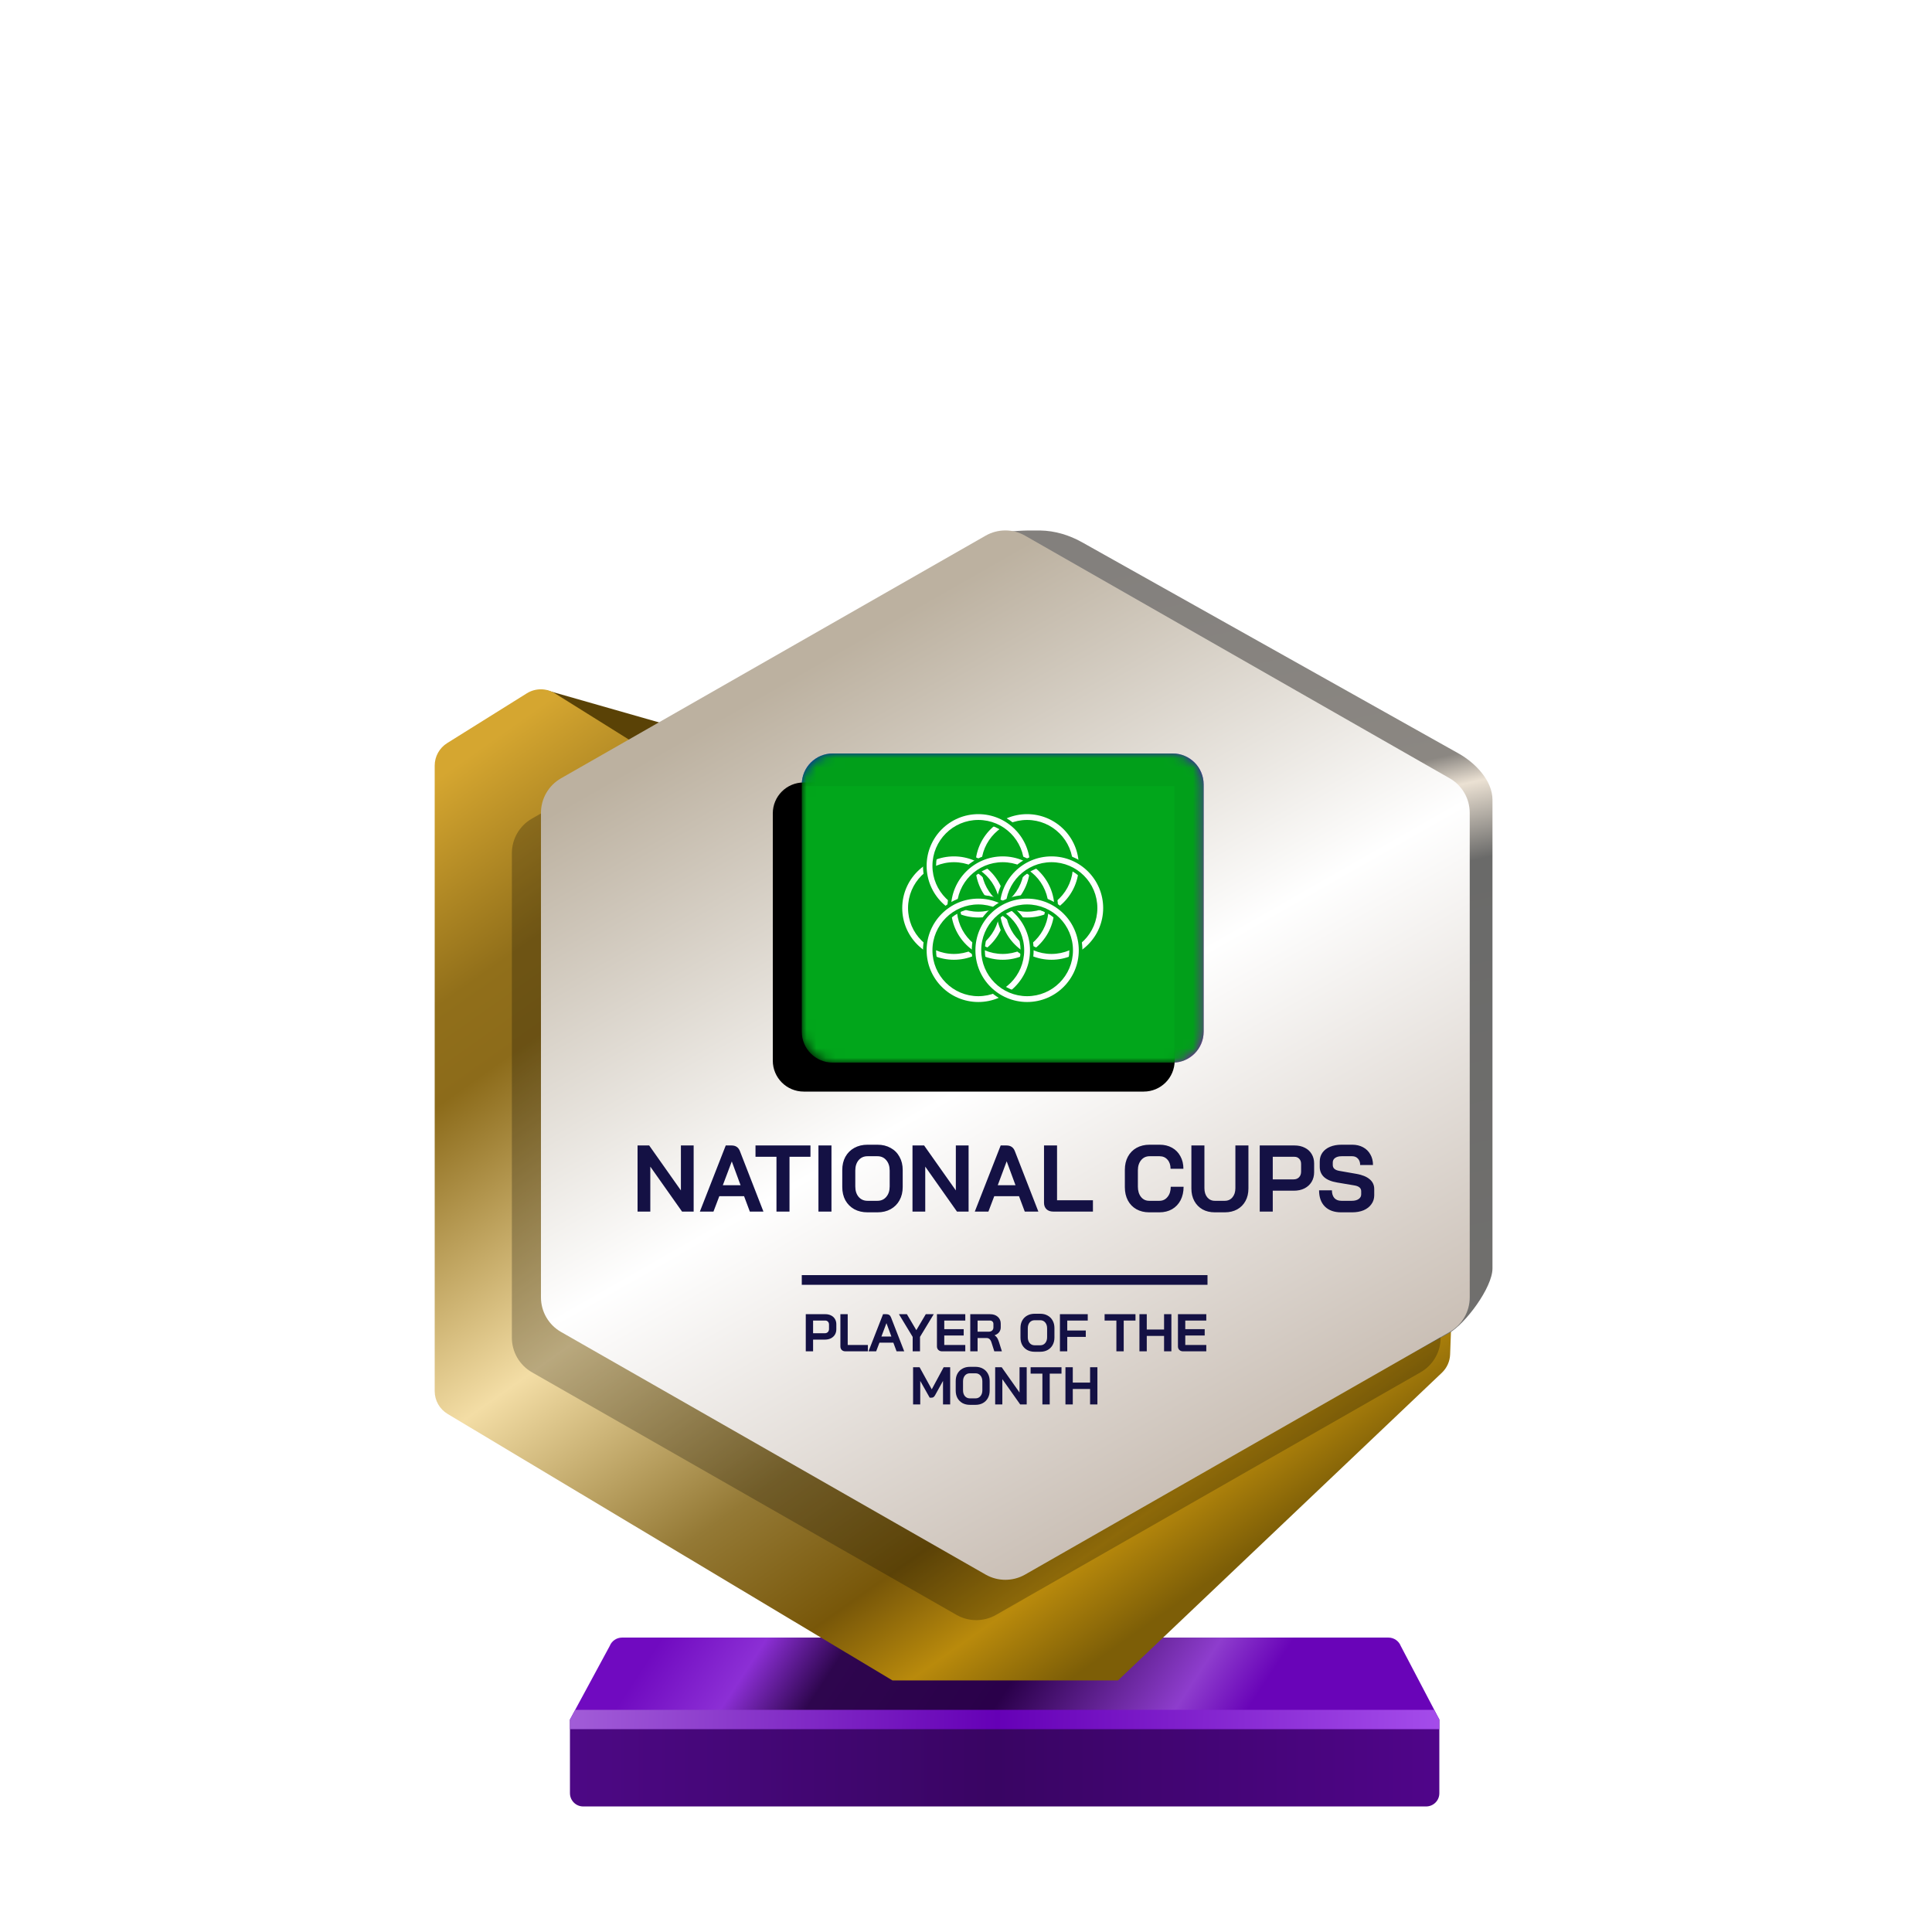
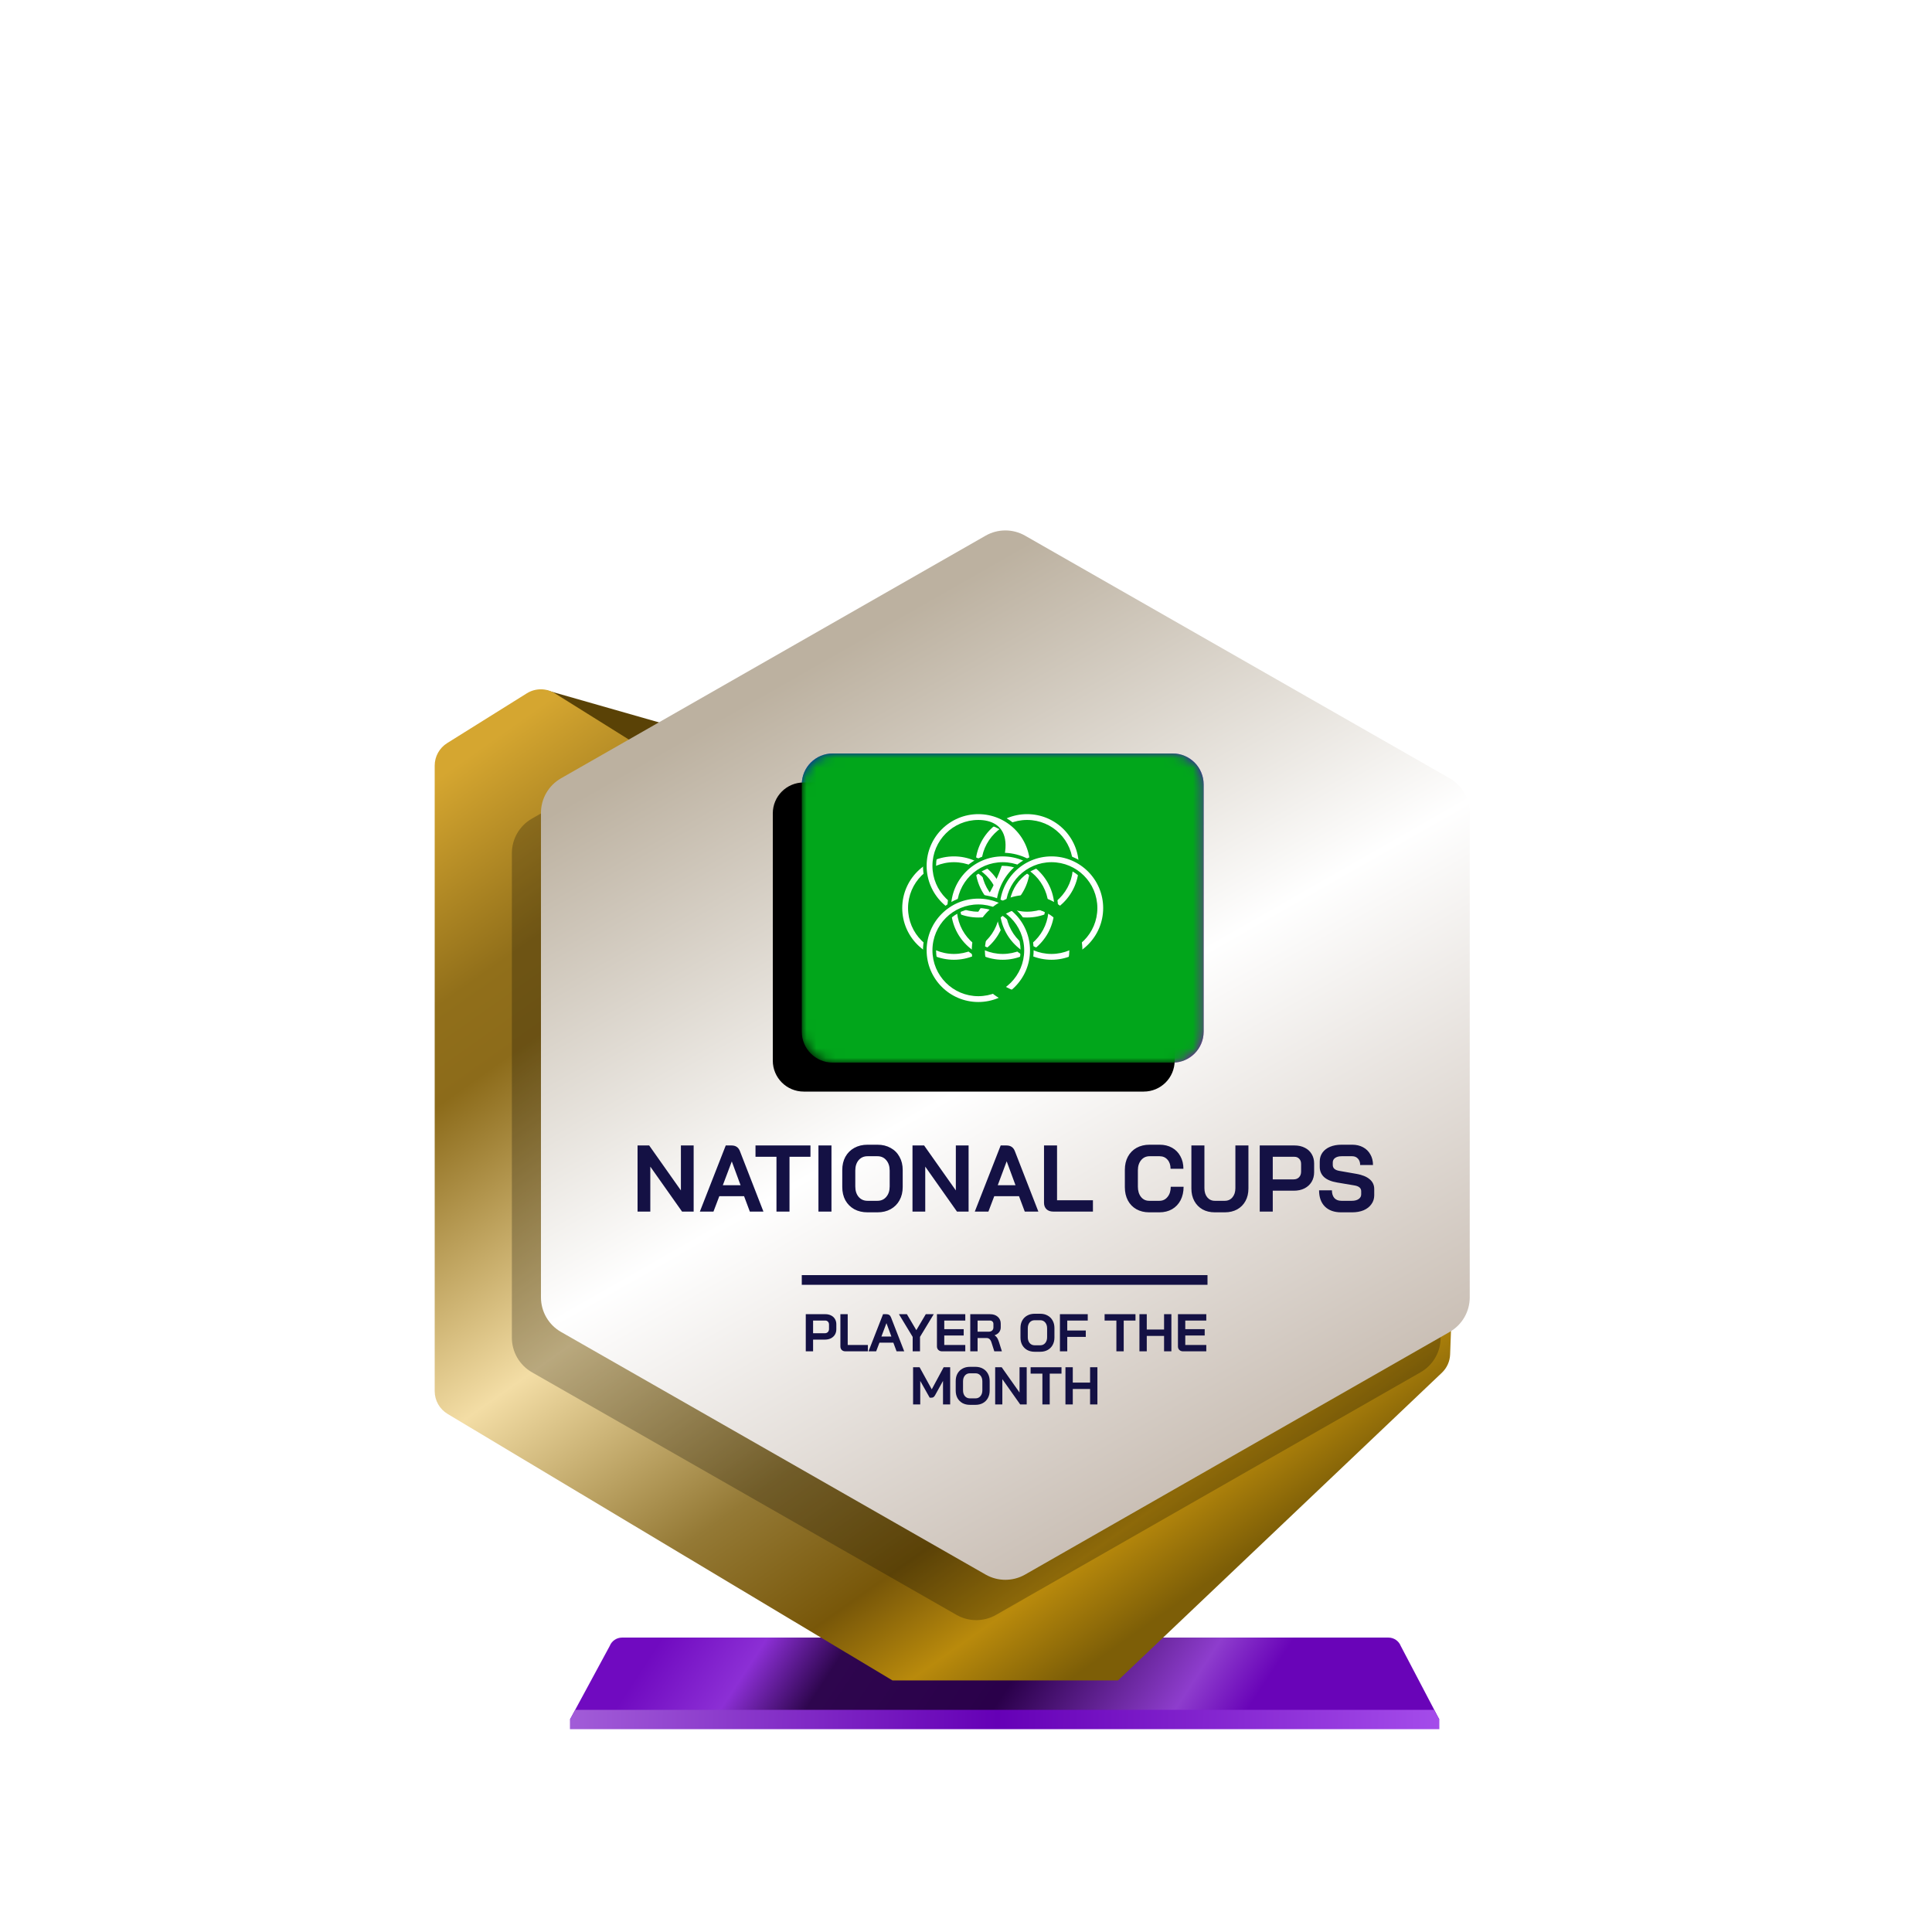
<svg xmlns="http://www.w3.org/2000/svg" xmlns:xlink="http://www.w3.org/1999/xlink" width="200px" height="200px" viewBox="0 0 200 200" version="1.1">
  <title>national_cups_gold_month</title>
  <defs>
    <linearGradient x1="7.778%" y1="48.193%" x2="80%" y2="52.643%" id="linearGradient-1">
      <stop stop-color="#700AC0" offset="0%" />
      <stop stop-color="#8C2FD5" offset="16.729%" />
      <stop stop-color="#2E064E" offset="30.206%" />
      <stop stop-color="#2A004A" offset="59.729%" />
      <stop stop-color="#8E3DCD" offset="88.523%" />
      <stop stop-color="#6904B8" offset="100%" />
    </linearGradient>
    <linearGradient x1="0%" y1="44.444%" x2="100%" y2="44.444%" id="linearGradient-2">
      <stop stop-color="#4D0885" offset="0%" />
      <stop stop-color="#390563" offset="49.007%" />
      <stop stop-color="#50058A" offset="100%" />
    </linearGradient>
    <linearGradient x1="0%" y1="49.975%" x2="101.111%" y2="50.025%" id="linearGradient-3">
      <stop stop-color="#A25DD8" offset="0%" />
      <stop stop-color="#6500B6" offset="48.57%" />
      <stop stop-color="#A64EEC" offset="100%" />
    </linearGradient>
    <linearGradient x1="1.629%" y1="7.962%" x2="65.959%" y2="97.36%" id="linearGradient-4">
      <stop stop-color="#D5A630" offset="0%" />
      <stop stop-color="#916F1A" offset="16.955%" />
      <stop stop-color="#8C6B1A" offset="24.327%" />
      <stop stop-color="#F3DDA5" offset="49.026%" />
      <stop stop-color="#947935" offset="69.869%" />
      <stop stop-color="#785709" offset="82.834%" />
      <stop stop-color="#B98A0C" offset="91.679%" />
      <stop stop-color="#7D5E07" offset="100%" />
    </linearGradient>
    <linearGradient x1="53.535%" y1="0.09%" x2="63.301%" y2="84.266%" id="linearGradient-5">
      <stop stop-color="#83807D" offset="0%" />
      <stop stop-color="#8B8782" offset="30.989%" />
      <stop stop-color="#EBE1D3" offset="34.706%" />
      <stop stop-color="#6A6A69" offset="43.802%" />
      <stop stop-color="#71706E" offset="100%" />
    </linearGradient>
    <linearGradient x1="30.976%" y1="12.068%" x2="74.446%" y2="99.419%" id="linearGradient-6">
      <stop stop-color="#BCB1A0" offset="0%" />
      <stop stop-color="#FFFFFF" offset="44.34%" />
      <stop stop-color="#BEB1A5" offset="100%" />
    </linearGradient>
    <linearGradient x1="9.615%" y1="21.893%" x2="57.693%" y2="81.065%" id="linearGradient-7">
      <stop stop-color="#0B12C6" offset="0%" />
      <stop stop-color="#8805B7" offset="100%" />
    </linearGradient>
    <path d="M0,3.2 C0,1.433 1.433,0 3.2,0 L38.4,0 C40.167,0 41.6,1.433 41.6,3.2 L41.6,28.8 C41.6,30.567 40.167,32 38.4,32 L3.2,32 C1.433,32 0,30.567 0,28.8 L0,3.2 Z" id="path-8" />
    <filter x="-3.6%" y="-4.7%" width="107.2%" height="109.4%" filterUnits="objectBoundingBox" id="filter-10">
      <feOffset dx="-3" dy="3" in="SourceAlpha" result="shadowOffsetInner1" />
      <feComposite in="shadowOffsetInner1" in2="SourceAlpha" operator="arithmetic" k2="-1" k3="1" result="shadowInnerInner1" />
      <feColorMatrix values="0 0 0 0 0   0 0 0 0 0   0 0 0 0 0  0 0 0 0.24 0" type="matrix" in="shadowInnerInner1" />
    </filter>
  </defs>
  <g id="national_cups_gold_month" stroke="none" stroke-width="1" fill="none" fill-rule="evenodd">
    <g id="euro_qualify_gold_shield" transform="translate(45, 54.91)" fill-rule="nonzero">
      <g id="trophy" transform="translate(0, -0)">
        <path d="M14,123.094 L18.119,115.479 C18.326,114.955 18.832,114.612 19.395,114.612 L98.73,114.612 C99.293,114.612 99.799,114.955 100.006,115.479 L104,123.094 L14,123.094 Z" id="Path" fill="url(#linearGradient-1)" />
-         <path d="M14.002,130.72 L14,123.094 L104,123.094 L104,130.727 C104,131.485 103.385,132.094 102.626,132.094 L15.375,132.094 C14.616,132.094 14.002,131.479 14.002,130.72 Z" id="Path" fill="url(#linearGradient-2)" />
        <polygon id="Path" fill="url(#linearGradient-3)" points="14 123.094 14 124.094 104 124.094 104 123.094 103.452 122.094 14.55 122.094" />
        <path d="M11.464,16.654 L20.261,21.869 L24,20.094 L11.525,16.531 C11.446,16.499 11.391,16.61 11.464,16.654 Z" id="Path" fill="#5A4206" />
        <path d="M0,24.345 L0,89.103 C0,90.068 0.507,90.963 1.335,91.459 L47.386,119.045 L70.736,119.045 L104.263,87.195 C104.783,86.701 105.089,86.023 105.116,85.305 L105.418,77.153 L59.061,101.876 L23.356,81.379 C22.503,80.889 21.976,79.98 21.976,78.996 L21.976,24.345 C21.976,23.398 21.488,22.518 20.685,22.016 L12.444,16.865 C11.553,16.308 10.423,16.308 9.532,16.865 L1.291,22.016 C0.488,22.518 0,23.398 0,24.345 Z" id="Path" fill="url(#linearGradient-4)" />
-         <path d="M55.452,6.452 L55.452,23.273 L55.452,76.985 C55.447,77.345 55.386,77.705 55.452,78.059 L55.452,99.456 C56.143,103.174 64.863,105.097 68.146,103.221 L105,83.094 C106.712,82.116 109.5,78.37 109.5,76.399 L109.5,27.883 C109.5,25.898 107.73,24.067 106,23.094 L67.023,1.229 C65.692,0.482 64.208,0.031 62.683,0.006 C55.838,-0.108 55.107,1.508 55.452,6.452 Z" id="Path" fill="url(#linearGradient-5)" />
        <path d="M54.018,4.718 L10.065,29.833 C8.782,30.567 7.989,31.932 7.989,33.411 L7.989,83.569 C7.989,85.048 8.782,86.413 10.065,87.147 L54.018,112.263 C55.285,112.987 56.84,112.987 58.107,112.263 L102.059,87.147 C103.343,86.413 104.136,85.048 104.136,83.569 L104.136,33.411 C104.136,31.932 103.343,30.567 102.059,29.833 L58.107,4.718 C56.84,3.994 55.285,3.994 54.018,4.718 Z" id="Path" fill-opacity="0.24" fill="#000000" />
        <path d="M57.029,0.543 L13.076,25.659 C11.792,26.392 11,27.758 11,29.236 L11,79.394 C11,80.873 11.792,82.238 13.076,82.972 L57.029,108.088 C58.296,108.812 59.851,108.812 61.118,108.088 L105.07,82.972 C106.354,82.238 107.146,80.873 107.146,79.394 L107.146,29.236 C107.146,27.758 106.354,26.392 105.07,25.659 L61.118,0.543 C59.851,-0.181 58.296,-0.181 57.029,0.543 Z" id="Path" fill="url(#linearGradient-6)" />
        <path d="M38.413,81.134 L40.44,81.134 C40.663,81.134 40.861,81.178 41.033,81.266 C41.205,81.35 41.339,81.473 41.434,81.634 C41.53,81.791 41.577,81.973 41.577,82.178 L41.577,82.689 C41.577,82.901 41.528,83.09 41.429,83.255 C41.33,83.416 41.191,83.542 41.011,83.634 C40.836,83.722 40.63,83.766 40.396,83.766 L39.171,83.766 L39.171,84.98 L38.413,84.98 L38.413,81.134 Z M40.385,83.106 C40.513,83.106 40.618,83.066 40.698,82.985 C40.779,82.901 40.819,82.791 40.819,82.656 L40.819,82.211 C40.819,82.083 40.782,81.982 40.709,81.909 C40.639,81.832 40.546,81.793 40.429,81.793 L39.171,81.793 L39.171,83.106 L40.385,83.106 Z M42.53,84.98 C42.368,84.98 42.238,84.934 42.139,84.842 C42.044,84.747 41.997,84.623 41.997,84.469 L41.997,81.134 L42.755,81.134 L42.755,84.321 L44.843,84.321 L44.843,84.98 L42.53,84.98 Z M46.754,81.134 C46.992,81.134 47.153,81.244 47.237,81.464 L48.605,84.98 L47.814,84.98 L47.479,84.084 L46.04,84.084 L45.699,84.98 L44.908,84.98 L46.413,81.134 L46.754,81.134 Z M48.881,81.134 L49.859,82.788 L50.837,81.134 L51.661,81.134 L50.238,83.485 L50.238,84.98 L49.48,84.98 L49.48,83.485 L48.057,81.134 L48.881,81.134 Z M46.765,82.062 L46.243,83.447 L47.276,83.447 L46.765,82.062 Z M52.525,84.98 C52.368,84.98 52.239,84.932 52.141,84.837 C52.042,84.742 51.992,84.617 51.992,84.463 L51.992,81.134 L54.926,81.134 L54.926,81.793 L52.75,81.793 L52.75,82.683 L54.761,82.683 L54.761,83.343 L52.75,83.343 L52.75,84.321 L54.926,84.321 L54.926,84.98 L52.525,84.98 Z M55.442,81.134 L57.486,81.134 C57.819,81.134 58.087,81.224 58.288,81.403 C58.493,81.583 58.596,81.819 58.596,82.112 L58.596,82.496 C58.596,82.687 58.541,82.854 58.431,82.996 C58.325,83.136 58.169,83.242 57.964,83.315 L57.964,83.326 C58.081,83.403 58.169,83.491 58.228,83.59 C58.29,83.689 58.35,83.826 58.409,84.002 L58.717,84.98 L57.931,84.98 L57.64,84.068 C57.592,83.91 57.526,83.793 57.442,83.716 C57.358,83.639 57.253,83.601 57.129,83.601 L56.2,83.601 L56.2,84.98 L55.442,84.98 L55.442,81.134 Z M57.343,82.947 C57.497,82.947 57.618,82.907 57.706,82.826 C57.794,82.742 57.838,82.634 57.838,82.502 L57.838,82.145 C57.838,82.039 57.805,81.954 57.739,81.892 C57.673,81.826 57.585,81.793 57.475,81.793 L56.2,81.793 L56.2,82.947 L57.343,82.947 Z M62.105,85.024 C61.816,85.024 61.56,84.963 61.336,84.842 C61.116,84.718 60.944,84.546 60.82,84.326 C60.699,84.103 60.639,83.844 60.639,83.551 L60.639,82.562 C60.639,82.269 60.699,82.013 60.82,81.793 C60.944,81.57 61.116,81.398 61.336,81.277 C61.56,81.152 61.816,81.09 62.105,81.09 L62.688,81.09 C62.977,81.09 63.232,81.152 63.451,81.277 C63.675,81.398 63.847,81.57 63.968,81.793 C64.092,82.013 64.155,82.269 64.155,82.562 L64.155,83.551 C64.155,83.844 64.092,84.103 63.968,84.326 C63.847,84.546 63.675,84.718 63.451,84.842 C63.232,84.963 62.977,85.024 62.688,85.024 L62.105,85.024 Z M62.688,84.353 C62.9,84.353 63.071,84.277 63.199,84.123 C63.331,83.969 63.397,83.767 63.397,83.518 L63.397,82.595 C63.397,82.346 63.331,82.145 63.199,81.991 C63.071,81.837 62.9,81.76 62.688,81.76 L62.105,81.76 C61.893,81.76 61.721,81.837 61.589,81.991 C61.461,82.145 61.397,82.346 61.397,82.595 L61.397,83.518 C61.397,83.767 61.461,83.969 61.589,84.123 C61.721,84.277 61.893,84.353 62.105,84.353 L62.688,84.353 Z M64.724,81.134 L67.603,81.134 L67.603,81.793 L65.482,81.793 L65.482,82.826 L67.4,82.826 L67.4,83.485 L65.482,83.485 L65.482,84.98 L64.724,84.98 L64.724,81.134 Z M70.568,81.793 L69.348,81.793 L69.348,81.134 L72.545,81.134 L72.545,81.793 L71.326,81.793 L71.326,84.98 L70.568,84.98 L70.568,81.793 Z M72.954,81.134 L73.713,81.134 L73.713,82.722 L75.504,82.722 L75.504,81.134 L76.262,81.134 L76.262,84.98 L75.504,84.98 L75.504,83.381 L73.713,83.381 L73.713,84.98 L72.954,84.98 L72.954,81.134 Z M77.474,84.98 C77.316,84.98 77.188,84.932 77.089,84.837 C76.99,84.742 76.941,84.617 76.941,84.463 L76.941,81.134 L79.875,81.134 L79.875,81.793 L77.699,81.793 L77.699,82.683 L79.71,82.683 L79.71,83.343 L77.699,83.343 L77.699,84.321 L79.875,84.321 L79.875,84.98 L77.474,84.98 Z M49.522,86.628 L50.197,86.628 L51.455,88.914 L52.686,86.628 L53.362,86.628 L53.362,90.474 L52.62,90.474 L52.62,88.04 L51.812,89.501 C51.758,89.6 51.701,89.672 51.642,89.716 C51.587,89.756 51.523,89.776 51.45,89.776 L51.241,89.776 L50.263,88.04 L50.263,90.474 L49.522,90.474 L49.522,86.628 Z M55.401,90.518 C55.112,90.518 54.856,90.457 54.632,90.337 C54.413,90.212 54.24,90.04 54.116,89.82 C53.995,89.597 53.935,89.338 53.935,89.045 L53.935,88.056 C53.935,87.763 53.995,87.507 54.116,87.287 C54.24,87.064 54.413,86.892 54.632,86.771 C54.856,86.646 55.112,86.584 55.401,86.584 L55.984,86.584 C56.273,86.584 56.528,86.646 56.748,86.771 C56.971,86.892 57.143,87.064 57.264,87.287 C57.388,87.507 57.451,87.763 57.451,88.056 L57.451,89.045 C57.451,89.338 57.388,89.597 57.264,89.82 C57.143,90.04 56.971,90.212 56.748,90.337 C56.528,90.457 56.273,90.518 55.984,90.518 L55.401,90.518 Z M55.984,89.848 C56.196,89.848 56.367,89.771 56.495,89.617 C56.627,89.463 56.693,89.262 56.693,89.012 L56.693,88.089 C56.693,87.84 56.627,87.639 56.495,87.485 C56.367,87.331 56.196,87.254 55.984,87.254 L55.401,87.254 C55.189,87.254 55.017,87.331 54.885,87.485 C54.757,87.639 54.693,87.84 54.693,88.089 L54.693,89.012 C54.693,89.262 54.757,89.463 54.885,89.617 C55.017,89.771 55.189,89.848 55.401,89.848 L55.984,89.848 Z M58.02,86.628 L58.696,86.628 L60.542,89.243 L60.542,86.628 L61.284,86.628 L61.284,90.474 L60.608,90.474 L58.762,87.859 L58.762,90.474 L58.02,90.474 L58.02,86.628 Z M62.909,87.287 L61.689,87.287 L61.689,86.628 L64.886,86.628 L64.886,87.287 L63.667,87.287 L63.667,90.474 L62.909,90.474 L62.909,87.287 Z M65.295,86.628 L66.054,86.628 L66.054,88.216 L67.845,88.216 L67.845,86.628 L68.603,86.628 L68.603,90.474 L67.845,90.474 L67.845,88.875 L66.054,88.875 L66.054,90.474 L65.295,90.474 L65.295,86.628 Z M38,78.09 C38,78.09 38,77.866 38,77.59 C38,77.314 38,77.09 38,77.09 L80,77.09 L80,77.59 L80,78.09 L38,78.09 Z" id="Combined-Shape" fill="#141144" />
      </g>
    </g>
    <g id="Path-+-Shape-+-Path-159-Mask" transform="translate(83, 78)">
      <mask id="mask-9" fill="white">
        <use xlink:href="#path-8" />
      </mask>
      <g id="Mask" fill-rule="nonzero">
        <use fill="url(#linearGradient-7)" xlink:href="#path-8" />
        <use fill="black" fill-opacity="1" filter="url(#filter-10)" xlink:href="#path-8" />
      </g>
      <g id="flag" mask="url(#mask-9)">
        <path d="M38.4,0 L3.2,0 C1.433,0 0,1.433 0,3.2 L0,28.8 C0,30.567 1.433,32 3.2,32 L38.4,32 C40.167,32 41.6,30.567 41.6,28.8 L41.6,3.2 C41.6,1.433 40.167,0 38.4,0 Z" id="Path" fill="#01A61B" fill-rule="nonzero" />
        <path d="M25.85,11.63 C23.435,11.63 21.477,13.588 21.477,16.003 C21.477,18.418 23.435,20.376 25.85,20.376 C28.265,20.376 30.223,18.418 30.223,16.003 C30.223,13.588 28.265,11.63 25.85,11.63 Z M20.124,16.003 C20.124,12.841 22.687,10.277 25.85,10.277 C29.012,10.277 31.576,12.841 31.576,16.003 C31.576,19.166 29.012,21.729 25.85,21.729 C22.687,21.729 20.124,19.166 20.124,16.003 Z" id="Shape" fill="#01A61B" />
        <path d="M25.85,11.254 C23.227,11.254 21.101,13.38 21.101,16.003 C21.101,18.626 23.227,20.752 25.85,20.752 C28.472,20.752 30.599,18.626 30.599,16.003 C30.599,13.38 28.472,11.254 25.85,11.254 Z M20.499,16.003 C20.499,13.048 22.895,10.653 25.85,10.653 C28.805,10.653 31.2,13.048 31.2,16.003 C31.2,18.958 28.805,21.354 25.85,21.354 C22.895,21.354 20.499,18.958 20.499,16.003 Z" id="Shape" fill="#FFFFFF" />
        <path d="M23.325,7.257 C20.91,7.257 18.952,9.215 18.952,11.63 C18.952,14.045 20.91,16.003 23.325,16.003 C25.74,16.003 27.698,14.045 27.698,11.63 C27.698,9.215 25.74,7.257 23.325,7.257 Z M17.599,11.63 C17.599,8.468 20.162,5.904 23.325,5.904 C26.487,5.904 29.051,8.468 29.051,11.63 C29.051,14.793 26.487,17.356 23.325,17.356 C20.162,17.356 17.599,14.793 17.599,11.63 Z" id="Shape" fill="#01A61B" />
        <path d="M28.074,11.63 C28.074,9.007 25.948,6.881 23.325,6.881 C20.702,6.881 18.576,9.007 18.576,11.63 C18.576,14.253 20.702,16.379 23.325,16.379 C25.948,16.379 28.074,14.253 28.074,11.63 Z M23.325,6.28 C26.28,6.28 28.675,8.675 28.675,11.63 C28.675,14.585 26.28,16.98 23.325,16.98 C20.37,16.98 17.975,14.585 17.975,11.63 C17.975,8.675 20.37,6.28 23.325,6.28 Z" id="Shape" fill="#FFFFFF" />
        <path d="M23.325,16.003 C20.91,16.003 18.952,17.961 18.952,20.376 C18.952,22.792 20.91,24.749 23.325,24.749 C25.74,24.749 27.698,22.792 27.698,20.376 C27.698,17.961 25.74,16.003 23.325,16.003 Z M17.599,20.376 C17.599,17.214 20.162,14.65 23.325,14.65 C26.487,14.65 29.051,17.214 29.051,20.376 C29.051,23.539 26.487,26.103 23.325,26.103 C20.162,26.103 17.599,23.539 17.599,20.376 Z" id="Shape" fill="#01A61B" />
        <path d="M23.325,15.627 C20.702,15.627 18.576,17.754 18.576,20.376 C18.576,22.999 20.702,25.125 23.325,25.125 C25.948,25.125 28.074,22.999 28.074,20.376 C28.074,17.754 25.948,15.627 23.325,15.627 Z M17.975,20.376 C17.975,17.421 20.37,15.026 23.325,15.026 C26.28,15.026 28.675,17.421 28.675,20.376 C28.675,23.331 26.28,25.727 23.325,25.727 C20.37,25.727 17.975,23.331 17.975,20.376 Z" id="Shape" fill="#FFFFFF" />
        <path d="M18.275,16.003 C15.86,16.003 13.902,17.961 13.902,20.376 C13.902,22.792 15.86,24.749 18.275,24.749 C20.69,24.749 22.648,22.792 22.648,20.376 C22.648,17.961 20.69,16.003 18.275,16.003 Z M12.549,20.376 C12.549,17.214 15.113,14.65 18.275,14.65 C21.438,14.65 24.001,17.214 24.001,20.376 C24.001,23.539 21.438,26.103 18.275,26.103 C15.113,26.103 12.549,23.539 12.549,20.376 Z" id="Shape" fill="#01A61B" />
        <path d="M18.275,15.627 C15.652,15.627 13.526,17.754 13.526,20.376 C13.526,22.999 15.652,25.125 18.275,25.125 C20.898,25.125 23.024,22.999 23.024,20.376 C23.024,17.754 20.898,15.627 18.275,15.627 Z M12.925,20.376 C12.925,17.421 15.32,15.026 18.275,15.026 C21.23,15.026 23.626,17.421 23.626,20.376 C23.626,23.331 21.23,25.727 18.275,25.727 C15.32,25.727 12.925,23.331 12.925,20.376 Z" id="Shape" fill="#FFFFFF" />
        <path d="M15.75,11.63 C13.335,11.63 11.377,13.588 11.377,16.003 C11.377,18.418 13.335,20.376 15.75,20.376 C18.166,20.376 20.124,18.418 20.124,16.003 C20.124,13.588 18.166,11.63 15.75,11.63 Z M10.024,16.003 C10.024,12.841 12.588,10.277 15.75,10.277 C18.913,10.277 21.477,12.841 21.477,16.003 C21.477,19.166 18.913,21.729 15.75,21.729 C12.588,21.729 10.024,19.166 10.024,16.003 Z" id="Shape" fill="#01A61B" />
        <path d="M15.75,20.752 C18.373,20.752 20.499,18.626 20.499,16.003 C20.499,13.38 18.373,11.254 15.75,11.254 C13.128,11.254 11.001,13.38 11.001,16.003 C11.001,18.626 13.128,20.752 15.75,20.752 Z M21.101,16.003 C21.101,18.958 18.705,21.354 15.75,21.354 C12.796,21.354 10.4,18.958 10.4,16.003 C10.4,13.048 12.796,10.653 15.75,10.653 C18.705,10.653 21.101,13.048 21.101,16.003 Z" id="Shape" fill="#FFFFFF" />
        <path d="M18.275,7.257 C15.86,7.257 13.902,9.215 13.902,11.63 C13.902,14.045 15.86,16.003 18.275,16.003 C20.69,16.003 22.648,14.045 22.648,11.63 C22.648,9.215 20.69,7.257 18.275,7.257 Z M12.549,11.63 C12.549,8.468 15.113,5.904 18.275,5.904 C21.438,5.904 24.001,8.468 24.001,11.63 C24.001,14.793 21.438,17.356 18.275,17.356 C15.113,17.356 12.549,14.793 12.549,11.63 Z" id="Shape" fill="#01A61B" />
-         <path d="M18.275,16.379 C20.898,16.379 23.024,14.253 23.024,11.63 C23.024,9.007 20.898,6.881 18.275,6.881 C15.652,6.881 13.526,9.007 13.526,11.63 C13.526,14.253 15.652,16.379 18.275,16.379 Z M23.626,11.63 C23.626,14.585 21.23,16.98 18.275,16.98 C15.32,16.98 12.925,14.585 12.925,11.63 C12.925,8.675 15.32,6.28 18.275,6.28 C21.23,6.28 23.626,8.675 23.626,11.63 Z" id="Shape" fill="#FFFFFF" />
+         <path d="M18.275,16.379 C23.024,9.007 20.898,6.881 18.275,6.881 C15.652,6.881 13.526,9.007 13.526,11.63 C13.526,14.253 15.652,16.379 18.275,16.379 Z M23.626,11.63 C23.626,14.585 21.23,16.98 18.275,16.98 C15.32,16.98 12.925,14.585 12.925,11.63 C12.925,8.675 15.32,6.28 18.275,6.28 C21.23,6.28 23.626,8.675 23.626,11.63 Z" id="Shape" fill="#FFFFFF" />
        <path d="M20.8,11.63 C18.385,11.63 16.427,13.588 16.427,16.003 C16.427,18.418 18.385,20.376 20.8,20.376 C23.215,20.376 25.173,18.418 25.173,16.003 C25.173,13.588 23.215,11.63 20.8,11.63 Z M15.074,16.003 C15.074,12.841 17.638,10.277 20.8,10.277 C23.963,10.277 26.526,12.841 26.526,16.003 C26.526,19.166 23.963,21.729 20.8,21.729 C17.638,21.729 15.074,19.166 15.074,16.003 Z" id="Shape" fill="#01A61B" />
        <path d="M20.8,11.254 C18.177,11.254 16.051,13.38 16.051,16.003 C16.051,18.626 18.177,20.752 20.8,20.752 C23.423,20.752 25.549,18.626 25.549,16.003 C25.549,13.38 23.423,11.254 20.8,11.254 Z M15.45,16.003 C15.45,13.048 17.845,10.653 20.8,10.653 C23.755,10.653 26.15,13.048 26.15,16.003 C26.15,18.958 23.755,21.354 20.8,21.354 C17.845,21.354 15.45,18.958 15.45,16.003 Z" id="Shape" fill="#FFFFFF" />
        <path d="M25.85,11.63 C23.435,11.63 21.477,13.588 21.477,16.003 C21.477,18.418 23.435,20.376 25.85,20.376 C28.265,20.376 30.223,18.418 30.223,16.003 C30.223,13.588 28.265,11.63 25.85,11.63 Z M20.124,16.003 C20.124,12.841 22.687,10.277 25.85,10.277 C29.012,10.277 31.576,12.841 31.576,16.003 C31.576,19.166 29.012,21.729 25.85,21.729 C22.687,21.729 20.124,19.166 20.124,16.003 Z" id="Shape" fill="#01A61B" />
        <path d="M25.85,11.254 C23.227,11.254 21.101,13.38 21.101,16.003 C21.101,18.626 23.227,20.752 25.85,20.752 C28.472,20.752 30.599,18.626 30.599,16.003 C30.599,13.38 28.472,11.254 25.85,11.254 Z M20.499,16.003 C20.499,13.048 22.895,10.653 25.85,10.653 C28.805,10.653 31.2,13.048 31.2,16.003 C31.2,18.958 28.805,21.354 25.85,21.354 C22.895,21.354 20.499,18.958 20.499,16.003 Z" id="Shape" fill="#FFFFFF" />
        <path d="M18.275,16.003 C15.86,16.003 13.902,17.961 13.902,20.376 C13.902,22.792 15.86,24.749 18.275,24.749 C20.69,24.749 22.648,22.792 22.648,20.376 C22.648,17.961 20.69,16.003 18.275,16.003 Z M12.549,20.376 C12.549,17.214 15.113,14.65 18.275,14.65 C21.438,14.65 24.001,17.214 24.001,20.376 C24.001,23.539 21.438,26.103 18.275,26.103 C15.113,26.103 12.549,23.539 12.549,20.376 Z" id="Shape" fill="#01A61B" />
        <path d="M13.526,20.376 C13.526,22.999 15.652,25.125 18.275,25.125 C20.898,25.125 23.024,22.999 23.024,20.376 C23.024,17.754 20.898,15.627 18.275,15.627 C15.652,15.627 13.526,17.754 13.526,20.376 Z M18.275,25.727 C15.32,25.727 12.925,23.331 12.925,20.376 C12.925,17.421 15.32,15.026 18.275,15.026 C21.23,15.026 23.626,17.421 23.626,20.376 C23.626,23.331 21.23,25.727 18.275,25.727 Z" id="Shape" fill="#FFFFFF" />
        <path d="M17.599,20.376 C17.599,17.214 20.162,14.65 23.325,14.65 C26.487,14.65 29.051,17.214 29.051,20.376 C29.051,23.539 26.487,26.103 23.325,26.103 C20.162,26.103 17.599,23.539 17.599,20.376 Z M23.325,16.003 C20.91,16.003 18.952,17.961 18.952,20.376 C18.952,22.792 20.91,24.749 23.325,24.749 C25.74,24.749 27.698,22.792 27.698,20.376 C27.698,17.961 25.74,16.003 23.325,16.003 Z" id="Shape" fill="#01A61B" />
-         <path d="M17.975,20.376 C17.975,17.421 20.37,15.026 23.325,15.026 C26.28,15.026 28.675,17.421 28.675,20.376 C28.675,23.331 26.28,25.727 23.325,25.727 C20.37,25.727 17.975,23.331 17.975,20.376 Z M23.325,15.627 C20.702,15.627 18.576,17.754 18.576,20.376 C18.576,22.999 20.702,25.125 23.325,25.125 C25.948,25.125 28.074,22.999 28.074,20.376 C28.074,17.754 25.948,15.627 23.325,15.627 Z" id="Shape" fill="#FFFFFF" />
      </g>
-       <path d="M0.007,3.364 L0.007,3.305 C0.007,1.483 1.485,0.005 3.307,0.005 L38.313,0.005 C40.136,0.005 41.613,1.483 41.613,3.305 L41.613,28.953 C41.613,30.636 40.249,32.001 38.565,32.001 L38.565,32.001 L38.565,32.001 L38.565,3.364 L0.007,3.364 Z" id="Path-159" fill="#000000" opacity="0.2" mask="url(#mask-9)" />
    </g>
    <path d="M66,118.578 L67.203,118.578 L70.487,123.232 L70.487,118.578 L71.807,118.578 L71.807,125.422 L70.605,125.422 L67.32,120.768 L67.32,125.422 L66,125.422 L66,118.578 Z M75.735,118.578 C76.159,118.578 76.446,118.774 76.596,119.165 L79.03,125.422 L77.622,125.422 L77.026,123.828 L74.464,123.828 L73.858,125.422 L72.45,125.422 L75.129,118.578 L75.735,118.578 Z M83.899,118.578 L83.899,119.751 L81.729,119.751 L81.729,125.422 L80.38,125.422 L80.38,119.751 L78.209,119.751 L78.209,118.578 L83.899,118.578 Z M75.755,120.23 L74.826,122.694 L76.664,122.694 L75.755,120.23 Z M84.725,118.578 L86.074,118.578 L86.074,125.422 L84.725,125.422 L84.725,118.578 Z M89.801,125.5 C89.286,125.5 88.83,125.392 88.432,125.177 C88.041,124.956 87.735,124.649 87.513,124.258 C87.298,123.861 87.191,123.401 87.191,122.88 L87.191,121.12 C87.191,120.599 87.298,120.143 87.513,119.751 C87.735,119.354 88.041,119.048 88.432,118.832 C88.83,118.611 89.286,118.5 89.801,118.5 L90.837,118.5 C91.352,118.5 91.805,118.611 92.196,118.832 C92.594,119.048 92.9,119.354 93.115,119.751 C93.337,120.143 93.448,120.599 93.448,121.12 L93.448,122.88 C93.448,123.401 93.337,123.861 93.115,124.258 C92.9,124.649 92.594,124.956 92.196,125.177 C91.805,125.392 91.352,125.5 90.837,125.5 L89.801,125.5 Z M90.837,124.307 C91.215,124.307 91.519,124.17 91.747,123.897 C91.981,123.623 92.099,123.265 92.099,122.821 L92.099,121.179 C92.099,120.736 91.981,120.377 91.747,120.103 C91.519,119.83 91.215,119.693 90.837,119.693 L89.801,119.693 C89.423,119.693 89.117,119.83 88.882,120.103 C88.654,120.377 88.54,120.736 88.54,121.179 L88.54,122.821 C88.54,123.265 88.654,123.623 88.882,123.897 C89.117,124.17 89.423,124.307 89.801,124.307 L90.837,124.307 Z M94.461,118.578 L95.664,118.578 L98.948,123.232 L98.948,118.578 L100.268,118.578 L100.268,125.422 L99.066,125.422 L95.781,120.768 L95.781,125.422 L94.461,125.422 L94.461,118.578 Z M105.487,123.828 L102.925,123.828 L102.319,125.422 L100.911,125.422 L103.59,118.578 L104.196,118.578 C104.62,118.578 104.907,118.774 105.057,119.165 L107.491,125.422 L106.083,125.422 L105.487,123.828 Z M103.287,122.694 L105.125,122.694 L104.216,120.23 L104.206,120.23 L103.287,122.694 Z M109.024,125.422 C108.737,125.422 108.506,125.34 108.33,125.177 C108.16,125.008 108.076,124.786 108.076,124.513 L108.076,118.578 L109.425,118.578 L109.425,124.249 L113.14,124.249 L113.14,125.422 L109.024,125.422 Z M118.967,125.5 C118.465,125.5 118.021,125.392 117.637,125.177 C117.259,124.962 116.966,124.659 116.757,124.268 C116.548,123.871 116.444,123.414 116.444,122.9 L116.444,121.101 C116.444,120.586 116.548,120.133 116.757,119.742 C116.972,119.344 117.272,119.038 117.656,118.823 C118.047,118.608 118.497,118.5 119.006,118.5 L120.042,118.5 C120.531,118.5 120.961,118.604 121.332,118.813 C121.704,119.021 121.991,119.315 122.193,119.693 C122.401,120.064 122.506,120.498 122.506,120.993 L121.176,120.993 C121.176,120.602 121.072,120.289 120.863,120.054 C120.655,119.813 120.381,119.693 120.042,119.693 L119.006,119.693 C118.641,119.693 118.347,119.83 118.126,120.103 C117.904,120.37 117.793,120.723 117.793,121.159 L117.793,122.841 C117.793,123.277 117.901,123.633 118.116,123.906 C118.331,124.174 118.614,124.307 118.967,124.307 L120.022,124.307 C120.368,124.307 120.648,124.174 120.863,123.906 C121.085,123.639 121.195,123.287 121.195,122.851 L122.525,122.851 C122.525,123.378 122.421,123.845 122.212,124.249 C122.004,124.646 121.71,124.956 121.332,125.177 C120.954,125.392 120.518,125.5 120.022,125.5 L118.967,125.5 Z M125.756,125.5 C125.274,125.5 124.85,125.399 124.485,125.197 C124.12,124.988 123.837,124.698 123.634,124.327 C123.433,123.955 123.332,123.525 123.332,123.036 L123.332,118.578 L124.681,118.578 L124.681,122.997 C124.681,123.388 124.778,123.704 124.974,123.946 C125.176,124.187 125.437,124.307 125.756,124.307 L126.792,124.307 C127.118,124.307 127.382,124.187 127.584,123.946 C127.786,123.704 127.887,123.388 127.887,122.997 L127.887,118.578 L129.237,118.578 L129.237,123.036 C129.237,123.525 129.136,123.955 128.933,124.327 C128.731,124.698 128.445,124.988 128.073,125.197 C127.702,125.399 127.275,125.5 126.792,125.5 L125.756,125.5 Z M130.407,118.578 L134.015,118.578 C134.412,118.578 134.764,118.656 135.07,118.813 C135.377,118.963 135.615,119.181 135.784,119.468 C135.954,119.748 136.038,120.071 136.038,120.436 L136.038,121.345 C136.038,121.723 135.95,122.059 135.774,122.352 C135.598,122.639 135.351,122.864 135.031,123.027 C134.719,123.183 134.354,123.261 133.936,123.261 L131.756,123.261 L131.756,125.422 L130.407,125.422 L130.407,118.578 Z M133.917,122.088 C134.145,122.088 134.331,122.016 134.474,121.873 C134.618,121.723 134.689,121.528 134.689,121.286 L134.689,120.494 C134.689,120.266 134.624,120.087 134.494,119.957 C134.37,119.82 134.204,119.751 133.995,119.751 L131.756,119.751 L131.756,122.088 L133.917,122.088 Z M138.838,125.5 C138.121,125.5 137.56,125.301 137.156,124.904 C136.752,124.5 136.55,123.939 136.55,123.222 L137.88,123.222 C137.88,123.561 137.965,123.828 138.134,124.024 C138.31,124.213 138.551,124.307 138.857,124.307 L139.943,124.307 C140.229,124.307 140.461,124.249 140.637,124.131 C140.819,124.007 140.91,123.845 140.91,123.642 L140.91,123.31 C140.91,122.991 140.676,122.792 140.207,122.714 L138.408,122.411 C137.821,122.313 137.375,122.127 137.068,121.853 C136.769,121.573 136.619,121.218 136.619,120.788 L136.619,120.24 C136.619,119.895 136.71,119.592 136.892,119.331 C137.081,119.064 137.345,118.858 137.684,118.715 C138.03,118.572 138.427,118.5 138.877,118.5 L139.982,118.5 C140.405,118.5 140.78,118.588 141.106,118.764 C141.432,118.94 141.683,119.188 141.859,119.507 C142.041,119.82 142.133,120.185 142.133,120.602 L140.803,120.602 C140.803,120.328 140.728,120.11 140.578,119.947 C140.428,119.778 140.229,119.693 139.982,119.693 L138.877,119.693 C138.603,119.693 138.382,119.751 138.212,119.869 C138.049,119.986 137.968,120.143 137.968,120.338 L137.968,120.602 C137.968,120.928 138.193,121.13 138.642,121.208 L140.432,121.521 C141.024,121.625 141.478,121.811 141.79,122.078 C142.103,122.339 142.26,122.678 142.26,123.095 L142.26,123.74 C142.26,124.086 142.162,124.392 141.966,124.659 C141.777,124.927 141.51,125.135 141.165,125.285 C140.819,125.428 140.418,125.5 139.962,125.5 L138.838,125.5 Z" id="Combined-Shape" fill="#141144" fill-rule="nonzero" />
  </g>
</svg>